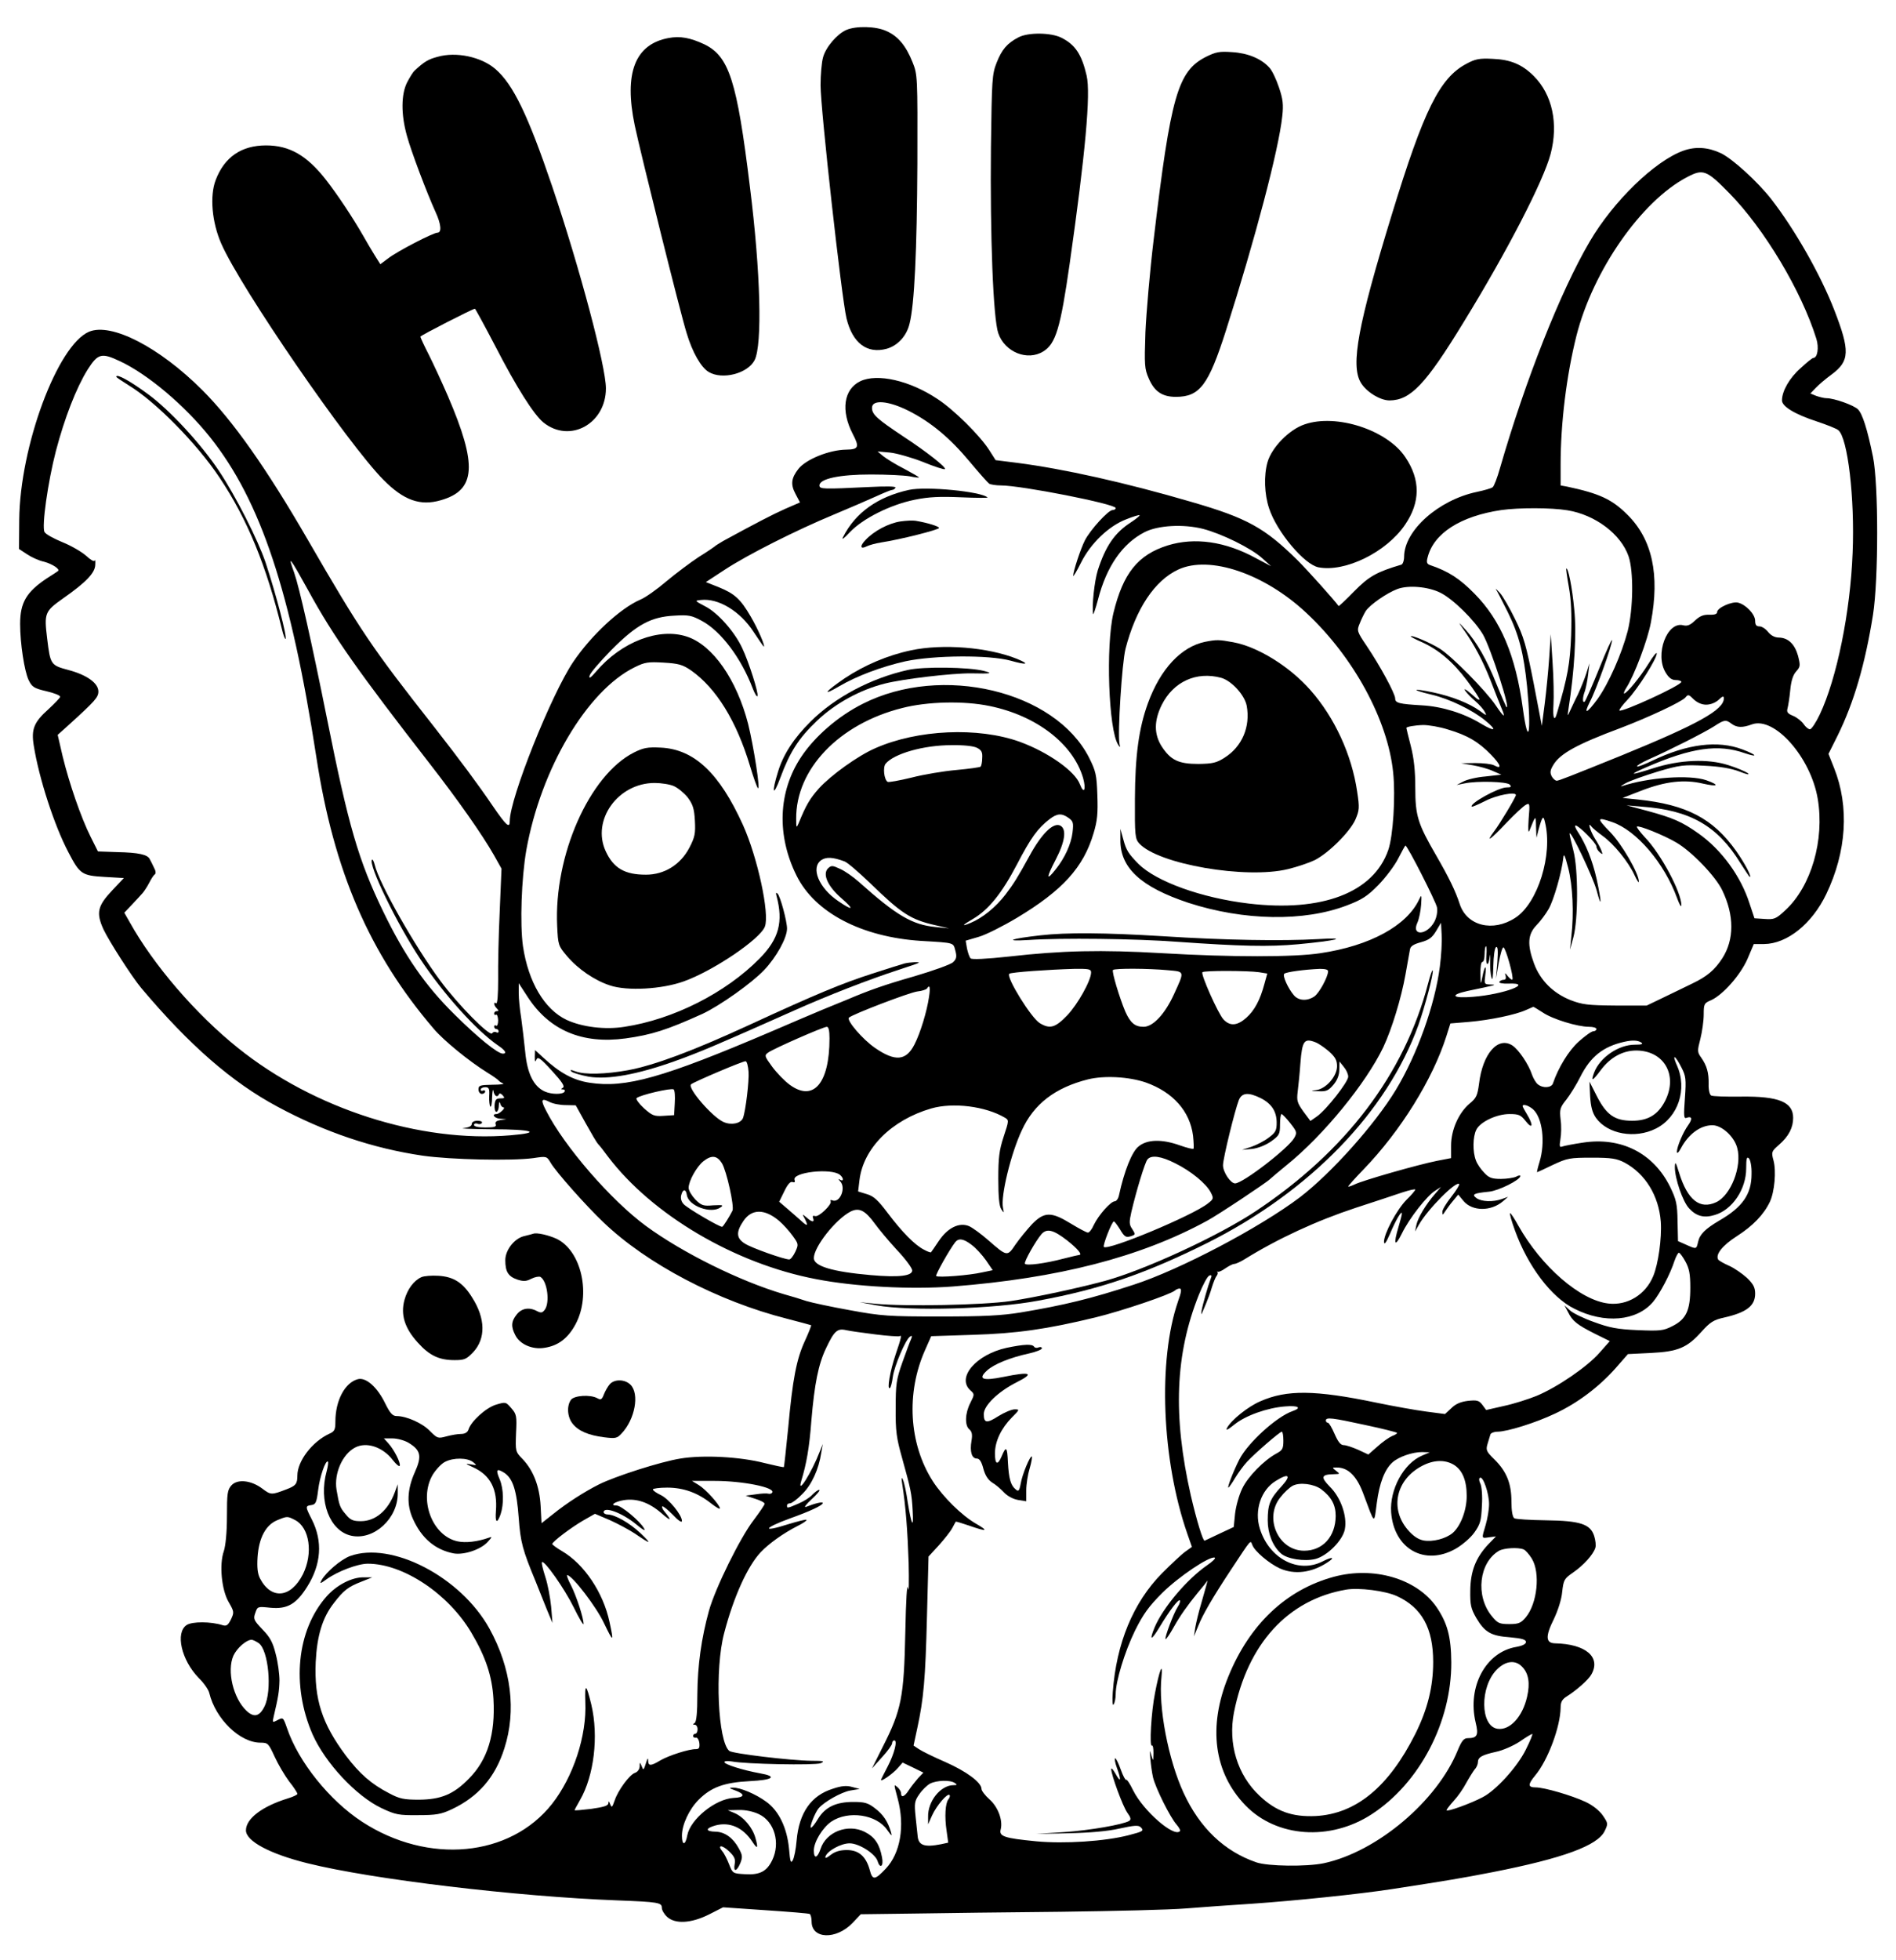
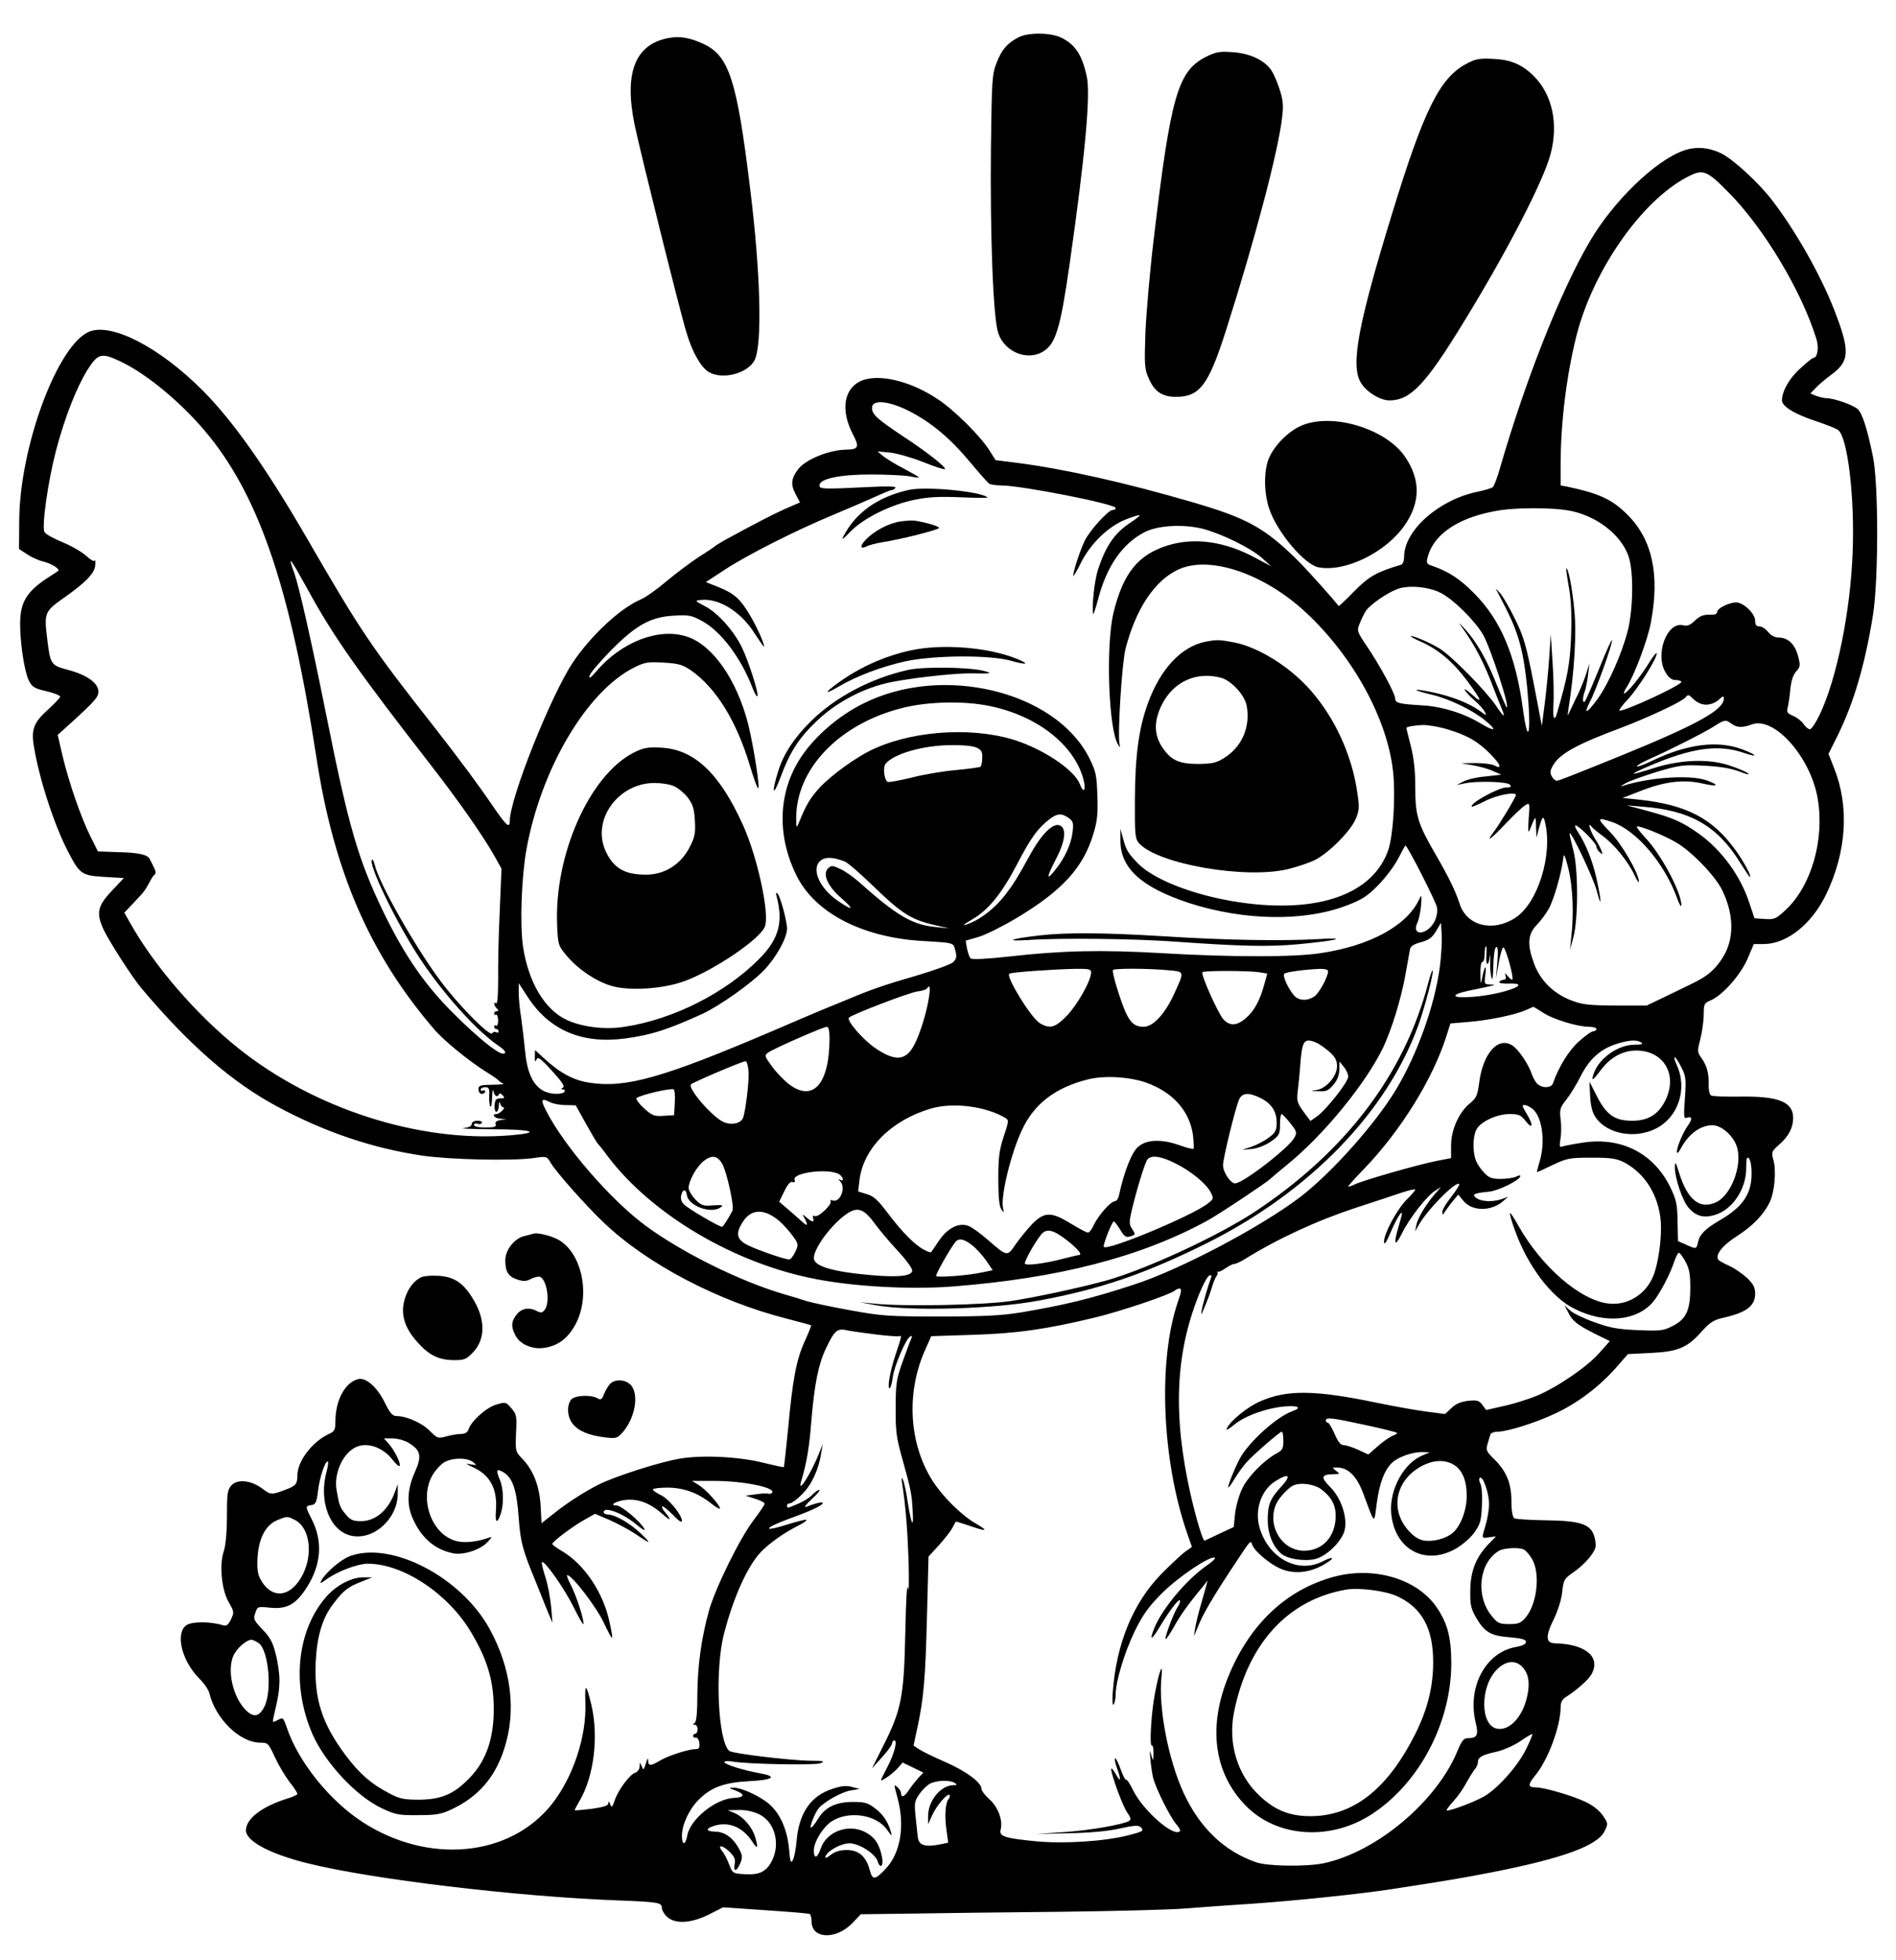
<svg xmlns="http://www.w3.org/2000/svg" version="1.0" width="848pt" height="876pt" viewBox="0 0 848 876" preserveAspectRatio="xMidYMid meet">
  <g transform="translate(0,876) scale(0.1,-0.1)" fill="#000000" stroke="none">
-     <path d="M3785 8626 c-41 -18 -92 -77 -104 -123 -6 -21 -11 -77 -11 -124 0 -107 94 -950 116 -1042 27 -111 92 -160 180 -136 49 14 89 57 102 112 22 85 33 327 35 716 1 391 1 397 -22 454 -29 72 -64 115 -116 138 -47 22 -136 24 -180 5z" />
    <path d="M4555 8593 c-50 -26 -74 -54 -97 -112 -21 -53 -22 -74 -26 -381 -4 -395 10 -765 33 -830 29 -84 130 -125 201 -81 56 34 77 105 118 391 70 491 95 761 76 842 -22 95 -51 138 -112 169 -47 24 -150 25 -193 2z" />
    <path d="M2990 8590 c-150 -28 -200 -156 -151 -391 25 -119 205 -843 232 -928 26 -87 65 -154 99 -174 61 -36 174 -7 205 53 35 69 27 393 -21 775 -58 475 -93 583 -204 637 -62 29 -108 38 -160 28z" />
    <path d="M5392 8505 c-124 -64 -156 -173 -232 -815 -17 -140 -33 -327 -37 -415 -5 -148 -4 -164 15 -207 25 -58 60 -82 121 -82 107 0 146 52 224 296 132 414 236 809 252 958 6 53 3 77 -15 130 -12 36 -31 76 -43 88 -36 40 -97 65 -167 69 -56 4 -72 1 -118 -22z" />
-     <path d="M1957 8506 c-42 -11 -60 -22 -103 -62 -6 -5 -21 -29 -33 -52 -27 -53 -28 -143 -1 -239 19 -70 89 -255 129 -343 24 -52 27 -90 8 -90 -19 0 -180 -83 -221 -115 l-35 -26 -24 38 c-13 21 -37 61 -52 88 -47 82 -116 186 -167 251 -85 109 -163 154 -268 154 -110 0 -186 -52 -225 -154 -28 -72 -17 -191 25 -286 88 -200 567 -896 725 -1055 91 -92 165 -118 257 -91 157 45 164 157 31 466 -25 58 -63 140 -84 182 -22 43 -39 80 -39 83 0 5 235 125 244 125 2 0 43 -75 91 -167 96 -186 172 -306 216 -342 118 -94 279 -5 279 153 0 98 -117 538 -240 902 -108 318 -175 458 -255 526 -63 54 -175 78 -258 54z" />
    <path d="M6559 8475 c-120 -63 -191 -207 -334 -674 -151 -492 -185 -673 -139 -751 24 -41 86 -80 129 -80 94 1 161 71 332 351 196 319 356 630 388 750 36 136 8 266 -75 349 -52 52 -104 74 -185 77 -59 3 -77 -1 -116 -22z" />
    <path d="M7528 8086 c-127 -46 -312 -225 -418 -406 -131 -223 -288 -621 -401 -1012 -12 -43 -27 -82 -33 -86 -6 -5 -38 -14 -71 -21 -171 -36 -324 -172 -325 -289 0 -18 -6 -34 -12 -36 -111 -33 -145 -52 -211 -119 -37 -38 -69 -68 -70 -66 -18 25 -136 157 -183 204 -148 146 -226 189 -474 261 -298 87 -572 148 -781 175 l-96 12 -28 44 c-41 65 -160 183 -233 230 -123 82 -268 115 -344 79 -75 -36 -88 -132 -34 -236 31 -59 26 -69 -29 -70 -76 -1 -180 -43 -214 -86 -32 -41 -36 -69 -13 -112 l20 -38 -67 -29 c-56 -25 -133 -65 -276 -143 -16 -10 -32 -19 -35 -22 -3 -3 -36 -26 -75 -50 -38 -25 -103 -74 -145 -109 -41 -35 -93 -72 -115 -81 -91 -39 -221 -160 -302 -280 -98 -146 -283 -609 -283 -710 0 -35 -15 -22 -76 67 -66 97 -144 202 -261 352 -280 356 -328 426 -568 841 -183 316 -333 529 -470 666 -192 192 -407 303 -507 261 -141 -60 -309 -512 -312 -841 l-1 -130 35 -23 c19 -13 53 -29 77 -34 37 -10 74 -34 62 -42 -2 -2 -24 -16 -49 -32 -92 -61 -120 -109 -120 -204 0 -87 19 -211 38 -251 15 -31 24 -37 80 -50 35 -8 62 -19 61 -25 -1 -5 -25 -30 -52 -55 -65 -58 -78 -89 -66 -163 23 -145 92 -358 155 -477 51 -98 60 -104 162 -110 l86 -5 -52 -55 c-66 -70 -73 -100 -39 -175 26 -54 125 -209 169 -262 214 -254 405 -421 609 -530 210 -113 425 -186 649 -219 126 -18 397 -24 495 -11 60 9 60 9 78 -21 23 -40 158 -192 236 -266 194 -186 513 -353 821 -431 58 -15 106 -28 108 -29 1 -2 -11 -33 -28 -70 -38 -82 -55 -172 -75 -391 -9 -93 -18 -171 -19 -173 -2 -2 -41 7 -87 18 -108 28 -274 37 -376 20 -88 -14 -291 -79 -365 -116 -65 -33 -142 -82 -204 -132 l-52 -41 -4 77 c-5 89 -33 160 -81 210 -32 33 -32 34 -29 116 4 76 2 85 -21 111 -24 28 -25 29 -68 16 -45 -13 -113 -75 -124 -112 -4 -12 -16 -19 -33 -19 -15 0 -44 -5 -66 -11 -37 -10 -40 -9 -73 24 -33 35 -105 67 -149 67 -18 0 -29 12 -51 56 -35 73 -86 118 -122 109 -58 -15 -101 -95 -101 -190 0 -36 -4 -44 -27 -54 -76 -35 -143 -122 -143 -187 0 -37 -7 -46 -50 -62 -65 -25 -69 -25 -106 3 -50 38 -112 45 -139 15 -18 -20 -20 -37 -20 -139 0 -70 -6 -131 -14 -155 -21 -60 -10 -174 22 -228 24 -42 25 -45 10 -77 -13 -26 -20 -31 -37 -26 -53 17 -136 17 -161 1 -52 -34 -24 -157 54 -237 23 -22 44 -53 47 -67 28 -116 137 -222 229 -222 33 0 36 -3 63 -62 16 -35 45 -84 65 -111 21 -26 37 -51 37 -56 0 -4 -19 -13 -42 -20 -114 -35 -188 -90 -188 -143 0 -48 106 -105 275 -147 289 -72 936 -149 1385 -166 185 -7 200 -10 200 -33 0 -10 10 -28 23 -40 36 -34 108 -30 188 10 l63 32 190 -13 c104 -7 193 -14 198 -17 4 -3 8 -18 8 -34 0 -78 109 -82 182 -7 l38 40 233 3 c127 2 426 6 662 8 237 3 489 9 560 15 72 6 204 15 295 21 189 13 480 43 623 65 260 40 313 49 452 76 316 62 471 119 502 184 16 33 15 35 -8 69 -15 22 -45 46 -77 61 -62 29 -185 65 -224 65 -35 0 -35 13 -2 53 57 68 113 218 114 304 0 25 7 37 28 50 43 27 96 74 109 97 45 78 -24 137 -162 140 -42 1 -44 31 -5 109 18 38 34 87 37 121 6 53 9 59 48 86 48 33 90 80 100 110 4 11 1 35 -5 54 -17 53 -62 68 -216 70 -71 1 -135 5 -141 9 -8 5 -13 33 -13 75 0 81 -22 135 -77 189 -35 34 -38 41 -30 68 5 17 11 36 13 43 2 6 16 12 31 12 44 0 172 40 258 81 101 47 196 119 270 202 l56 64 102 5 c122 6 163 23 228 96 37 41 53 52 99 62 102 23 140 53 140 107 0 28 -8 43 -37 71 -21 19 -57 44 -80 54 -23 10 -45 23 -48 27 -14 23 19 64 83 105 72 46 121 97 148 154 21 45 29 137 16 185 -10 37 -9 40 24 69 44 38 64 77 64 121 0 71 -65 97 -232 95 -68 -1 -129 1 -135 5 -7 4 -12 27 -11 51 1 51 -8 82 -33 118 -18 25 -18 30 -4 84 8 32 15 81 15 109 0 47 2 51 33 64 53 24 131 112 163 185 l28 66 46 0 c103 1 214 90 278 223 91 190 104 391 35 564 l-25 63 41 82 c73 148 123 320 158 539 25 158 25 585 0 707 -25 123 -47 192 -67 212 -19 19 -107 50 -141 50 -10 0 -30 5 -45 10 l-27 11 24 25 c13 14 45 41 71 60 81 60 83 105 12 288 -61 157 -175 358 -282 496 -62 79 -175 182 -227 206 -56 26 -112 30 -167 10z m206 -189 c157 -160 323 -437 390 -652 12 -39 5 -85 -14 -85 -4 0 -29 -20 -57 -46 -49 -43 -83 -102 -83 -144 0 -27 58 -62 156 -94 45 -15 88 -32 96 -39 42 -34 74 -303 64 -547 -10 -266 -71 -564 -147 -724 -17 -36 -37 -66 -44 -66 -7 0 -20 11 -28 23 -9 13 -30 30 -47 37 -25 10 -30 17 -25 34 3 12 9 48 12 81 4 41 12 67 26 83 19 21 20 26 9 70 -15 53 -44 81 -86 82 -18 0 -35 9 -48 25 -11 14 -28 25 -39 25 -14 0 -19 7 -19 25 0 29 -41 72 -76 81 -27 7 -94 -23 -94 -42 0 -9 -12 -13 -35 -12 -26 1 -43 -6 -64 -26 -21 -20 -34 -26 -53 -21 -72 18 -128 -131 -78 -212 14 -23 27 -33 45 -33 14 0 25 -4 25 -8 0 -16 -267 -138 -277 -128 -3 2 14 25 37 49 46 49 130 182 130 206 0 8 -17 -13 -37 -46 -38 -61 -97 -133 -109 -133 -3 0 1 11 9 24 35 53 97 216 111 295 40 212 6 370 -105 480 -69 69 -125 95 -271 126 l-28 5 0 93 c0 184 26 398 71 577 74 291 290 601 494 708 72 38 87 33 189 -71z m-7199 -751 c125 -58 291 -198 405 -341 226 -284 361 -690 475 -1430 78 -510 238 -879 525 -1214 45 -53 158 -145 240 -196 25 -15 47 -31 50 -35 3 -4 12 -10 20 -13 8 -3 -13 -6 -47 -6 -56 -1 -63 -3 -63 -21 0 -11 7 -20 15 -20 8 0 15 5 15 11 0 5 -4 7 -10 4 -5 -3 -10 -1 -10 4 0 6 9 11 20 11 17 0 20 -6 18 -40 -1 -22 2 -43 5 -47 4 -3 8 16 8 43 1 27 4 39 6 27 4 -23 18 -31 25 -14 2 5 9 3 16 -5 11 -12 9 -14 -10 -14 -19 0 -24 -6 -26 -30 -1 -16 2 -30 8 -30 5 0 11 12 11 28 1 16 3 20 6 10 2 -10 9 -18 14 -18 6 0 4 -7 -5 -15 -8 -8 -19 -15 -25 -15 -25 0 -9 -20 17 -21 l27 -2 -27 -4 c-18 -3 -25 -9 -21 -19 4 -11 -6 -14 -46 -14 -31 0 -51 4 -51 11 0 6 7 9 15 6 8 -4 17 -2 20 3 4 6 -5 10 -19 10 -16 0 -26 -6 -26 -14 0 -10 -13 -16 -37 -19 -21 -2 36 -4 127 -5 182 0 228 -15 83 -27 -404 -34 -879 118 -1218 390 -189 151 -379 372 -485 563 l-24 42 35 37 c19 20 40 43 47 51 7 8 20 28 29 45 9 18 20 35 25 38 6 4 5 16 -3 30 -6 13 -15 31 -19 38 -9 21 -50 30 -147 32 l-85 3 -33 66 c-43 86 -96 240 -125 360 l-22 95 49 44 c119 108 133 124 133 150 0 37 -51 74 -134 96 -79 21 -81 24 -95 140 -14 114 -11 122 71 180 103 72 143 114 144 150 1 17 0 25 -3 19 -2 -6 -19 4 -37 21 -19 17 -66 45 -106 61 -39 16 -76 36 -81 46 -13 24 15 223 51 362 39 148 91 282 142 364 46 72 62 76 143 38z m3528 -222 c101 -51 187 -123 275 -229 41 -49 80 -93 86 -97 6 -4 30 -8 53 -8 91 0 513 -83 513 -101 0 -5 -6 -9 -14 -9 -19 0 -100 -89 -124 -136 -19 -38 -52 -137 -52 -158 0 -6 16 21 35 59 43 86 124 164 203 194 30 12 57 20 59 18 2 -2 -16 -17 -39 -32 -73 -47 -113 -106 -148 -214 -15 -48 -27 -159 -21 -196 1 -5 11 24 22 65 38 148 109 250 208 301 60 31 174 37 261 15 85 -22 215 -86 265 -131 l40 -36 -68 36 c-137 75 -274 94 -394 57 -134 -42 -200 -125 -243 -302 -35 -147 -22 -523 21 -589 9 -14 10 -13 6 4 -9 45 11 362 27 425 46 178 130 305 236 354 140 65 385 -18 573 -194 211 -197 364 -478 388 -713 11 -107 0 -284 -22 -347 -66 -190 -295 -278 -624 -239 -211 25 -413 98 -493 177 -45 46 -55 61 -68 110 l-13 47 0 -48 c-2 -126 91 -212 305 -283 247 -80 517 -85 709 -11 66 25 91 41 140 91 33 34 73 87 89 119 16 31 30 57 32 57 9 0 136 -250 141 -276 3 -19 -1 -43 -11 -63 -33 -63 -106 -67 -76 -4 7 16 14 51 16 78 3 45 2 48 -9 24 -55 -117 -219 -207 -442 -240 -117 -18 -398 -18 -705 0 -275 16 -450 12 -688 -15 -101 -11 -166 -14 -171 -8 -5 5 -12 25 -16 44 l-6 35 58 17 c32 9 109 48 171 85 205 123 298 226 343 378 17 56 20 89 17 171 -3 91 -7 107 -37 167 -152 299 -659 420 -1012 241 -110 -55 -215 -146 -276 -238 -103 -155 -110 -351 -20 -531 82 -165 291 -274 557 -291 152 -9 143 -7 153 -44 7 -26 5 -37 -10 -51 -10 -10 -88 -38 -173 -63 -136 -39 -201 -62 -300 -104 -14 -6 -63 -26 -110 -45 -47 -20 -150 -63 -230 -98 -485 -207 -652 -254 -813 -229 -73 11 -134 44 -208 113 l-36 33 -1 -30 c0 -22 2 -26 7 -13 6 15 17 8 69 -49 45 -49 59 -70 50 -76 -10 -6 -10 -8 0 -8 7 0 10 -4 7 -10 -8 -13 -58 -13 -89 1 -50 23 -78 81 -87 177 -5 48 -13 116 -18 152 -6 36 -11 85 -11 110 l0 45 41 -63 c97 -148 243 -210 436 -184 117 16 186 38 345 110 77 36 220 137 276 196 54 57 102 143 102 185 0 33 -30 144 -42 156 -7 7 -9 4 -5 -10 31 -116 11 -192 -76 -280 -152 -154 -386 -272 -604 -305 -87 -14 -190 -1 -259 31 -99 47 -171 169 -195 329 -14 99 -7 304 15 430 65 363 271 712 484 817 46 23 61 25 130 21 67 -4 85 -9 123 -35 112 -79 203 -225 264 -429 15 -49 30 -93 35 -97 12 -13 -19 186 -44 287 -51 198 -158 352 -273 390 -125 42 -294 -23 -407 -156 -25 -29 -33 -34 -29 -18 3 12 47 63 97 114 113 114 178 149 283 154 63 4 77 1 123 -24 85 -46 175 -166 226 -300 10 -26 20 -42 22 -35 5 14 -39 152 -68 213 -34 74 -110 159 -165 187 -49 26 -49 26 -20 29 78 9 175 -50 235 -142 24 -36 44 -66 46 -66 8 0 -27 81 -59 135 -45 77 -71 101 -142 130 l-58 23 84 55 c102 67 320 177 489 247 69 29 153 65 188 81 35 16 67 29 72 29 5 0 12 4 15 10 4 6 -39 7 -117 3 -206 -10 -223 -10 -223 7 0 30 90 49 230 49 72 0 149 -4 173 -8 23 -5 42 -7 42 -5 0 2 -30 19 -67 39 -38 19 -79 45 -93 56 l-25 21 55 -5 c30 -3 97 -22 148 -42 51 -21 95 -35 98 -32 8 7 -82 78 -186 146 -117 78 -140 98 -140 128 0 38 73 32 163 -13z m2947 -445 c125 -20 240 -107 274 -206 23 -68 21 -234 -4 -334 -27 -103 -85 -234 -135 -304 -48 -65 -64 -72 -34 -12 28 53 99 252 99 275 0 9 -25 -46 -56 -123 -31 -77 -61 -144 -65 -150 -12 -12 -12 17 0 47 4 13 11 46 14 73 l6 50 -14 -45 c-8 -25 -25 -67 -38 -95 -14 -27 -29 -61 -36 -75 -10 -23 -11 -23 -6 10 27 171 37 342 26 445 -9 99 -28 192 -36 183 -1 -1 4 -39 12 -83 10 -56 13 -121 10 -215 -5 -127 -15 -183 -63 -347 -12 -43 -20 -23 -16 37 2 33 1 117 -4 188 l-8 127 -7 -105 c-4 -58 -13 -150 -20 -205 l-13 -100 -37 193 c-33 168 -44 206 -83 285 -25 51 -55 103 -68 117 -13 14 -20 21 -17 15 4 -5 27 -50 52 -100 51 -103 72 -186 87 -334 20 -207 6 -281 -19 -98 -32 236 -98 394 -217 514 -65 66 -115 99 -198 127 -14 5 -17 12 -11 34 27 108 147 185 330 212 77 11 223 11 295 -1z m-5631 -359 c112 -205 226 -366 544 -775 125 -161 233 -314 287 -409 l33 -59 -8 -191 c-5 -105 -8 -242 -7 -304 0 -68 -3 -110 -9 -107 -13 9 -11 -9 3 -23 9 -9 9 -12 0 -12 -7 0 -12 -5 -12 -11 0 -5 4 -8 8 -5 5 3 9 -8 10 -25 0 -16 -4 -27 -9 -24 -5 4 -9 1 -9 -4 0 -6 5 -11 10 -11 6 0 10 -5 10 -11 0 -5 -5 -7 -11 -3 -6 3 -14 1 -18 -5 -10 -16 -152 127 -231 234 -114 153 -275 437 -294 519 -4 15 -9 26 -12 23 -19 -19 111 -287 217 -446 103 -155 250 -318 346 -384 33 -22 42 -37 22 -37 -23 0 -110 70 -216 175 -131 129 -223 262 -319 460 -111 230 -155 380 -253 870 -67 334 -122 578 -145 644 -31 85 -21 73 63 -79z m5062 -9 c56 -27 154 -123 192 -188 35 -61 127 -346 104 -323 -2 3 -22 48 -43 100 -44 111 -89 189 -139 245 -34 37 -35 38 -12 5 49 -68 90 -146 123 -230 18 -47 40 -102 48 -122 22 -51 14 -48 -25 10 -45 66 -194 217 -249 252 -43 27 -130 64 -130 55 0 -2 21 -13 46 -24 77 -34 142 -89 205 -173 33 -44 58 -82 56 -85 -3 -2 -11 2 -18 9 -8 7 -23 20 -33 28 -33 25 -8 -9 31 -43 19 -16 39 -39 44 -50 10 -17 7 -17 -22 5 -47 34 -125 65 -210 83 -95 20 -100 12 -7 -10 81 -19 184 -69 241 -116 55 -45 45 -52 -19 -14 -77 47 -175 77 -264 82 -102 6 -120 10 -120 31 0 21 -67 145 -127 234 -44 65 -45 69 -32 100 7 18 19 43 27 56 18 28 94 81 142 99 48 18 136 11 191 -16z m1190 -501 c20 0 42 9 56 22 18 17 23 18 23 6 0 -51 -115 -115 -455 -254 -237 -96 -281 -113 -292 -114 -7 0 -17 9 -23 20 -8 16 -7 27 7 50 30 51 106 93 302 166 126 48 273 117 289 136 12 15 15 14 37 -8 16 -15 36 -24 56 -24z m-3205 -6 c210 -43 373 -169 418 -321 15 -53 4 -76 -14 -29 -22 59 -143 144 -269 190 -186 67 -458 55 -647 -29 -78 -34 -197 -120 -251 -179 -41 -46 -58 -75 -91 -156 -10 -23 -11 -21 -11 20 -2 221 191 424 474 495 112 29 276 33 391 9z m3318 -79 c24 -18 49 -19 92 -3 101 36 263 -148 294 -333 31 -184 -29 -391 -145 -498 -42 -39 -50 -42 -92 -39 l-46 3 -22 66 c-39 122 -125 240 -228 313 -75 53 -114 70 -232 102 l-90 24 70 -6 c215 -16 337 -86 439 -252 22 -34 40 -62 42 -62 10 0 -23 62 -61 116 -104 146 -222 207 -439 230 l-69 7 85 33 c106 41 191 51 275 31 67 -15 76 -7 15 15 -75 26 -259 13 -377 -26 -11 -4 -4 2 16 13 20 11 85 34 144 52 98 29 115 31 209 26 68 -3 119 -12 156 -26 32 -13 48 -16 37 -7 -10 7 -49 24 -88 36 -91 29 -215 24 -334 -14 -106 -34 -116 -32 -30 5 201 87 320 104 439 62 63 -21 53 -7 -11 17 -110 42 -248 24 -402 -50 -35 -17 -66 -29 -69 -26 -3 3 20 17 51 31 93 41 251 121 293 148 46 30 53 31 78 12z m-1268 -26 c88 -26 138 -56 193 -113 45 -46 50 -67 13 -47 -12 6 -49 10 -84 10 l-63 -1 53 -9 c29 -5 69 -16 90 -26 l37 -16 -71 -8 c-39 -3 -84 -14 -100 -23 l-29 -15 35 7 c58 12 188 8 202 -5 9 -10 7 -13 -14 -13 -36 0 -168 -73 -155 -86 1 -2 29 10 61 26 50 26 136 42 136 26 0 -9 -73 -131 -98 -163 -40 -54 -16 -37 55 38 37 39 76 75 87 81 18 10 19 7 13 -63 -3 -49 -2 -66 4 -51 28 70 28 69 29 17 l2 -50 9 35 c17 62 22 67 29 35 36 -145 -32 -363 -133 -428 -100 -65 -216 -36 -248 61 -19 59 -49 120 -105 217 -83 143 -94 178 -94 304 0 75 -6 131 -20 186 -11 43 -20 79 -20 81 0 5 37 12 76 13 23 0 73 -8 110 -20z m-2106 -82 c20 -10 25 -20 23 -46 0 -18 -4 -35 -7 -38 -3 -3 -52 -10 -108 -15 -57 -5 -147 -20 -201 -34 -54 -13 -102 -22 -107 -19 -16 10 -22 65 -9 81 37 45 170 83 294 83 55 1 100 -4 115 -12z m409 -313 c21 -15 23 -22 18 -65 -6 -52 -35 -115 -76 -166 -42 -53 -42 -38 0 43 43 82 50 137 22 153 -31 17 -84 -35 -138 -134 -52 -95 -72 -127 -108 -174 -43 -56 -103 -105 -157 -127 -43 -18 -37 -10 13 19 69 41 128 114 195 242 63 121 93 162 146 203 34 26 54 28 85 6z m2432 -19 c108 -37 233 -183 290 -340 10 -27 18 -42 19 -32 1 57 -92 231 -163 304 -22 24 -38 45 -36 48 8 7 122 -39 176 -71 69 -40 176 -151 206 -214 54 -112 54 -220 0 -304 -34 -52 -68 -81 -133 -112 -30 -15 -89 -43 -130 -63 l-75 -36 -140 0 c-123 1 -147 4 -200 24 -78 31 -136 88 -164 164 -31 84 -28 130 10 170 17 17 42 50 55 73 23 39 59 165 66 229 2 23 7 13 22 -45 20 -78 26 -203 14 -305 l-6 -60 15 55 c22 80 22 306 0 388 -9 35 -17 69 -17 75 1 25 104 -192 121 -253 23 -87 23 -56 0 51 -19 83 -47 154 -85 212 -10 15 -14 27 -9 27 14 0 93 -79 93 -94 0 -8 7 -19 15 -26 13 -11 14 -10 8 6 -3 10 -17 36 -30 56 -21 34 -34 79 -15 53 4 -6 26 -24 49 -41 52 -37 116 -117 143 -175 11 -24 20 -38 20 -30 0 36 -76 168 -129 222 -61 63 -60 68 10 44z m-3433 -176 c13 -5 64 -49 115 -98 139 -135 180 -162 291 -187 l61 -14 -60 6 c-105 10 -175 51 -345 203 -25 22 -62 48 -83 57 -34 16 -39 16 -54 2 -25 -26 -1 -80 60 -133 60 -52 53 -59 -14 -13 -87 59 -124 149 -76 183 22 15 52 14 105 -6z m2662 -469 c-22 -172 -102 -395 -197 -552 -94 -155 -288 -372 -429 -480 -180 -136 -537 -324 -744 -391 -189 -62 -313 -92 -505 -124 -86 -14 -165 -18 -360 -18 -230 0 -262 2 -403 28 -84 15 -172 34 -195 41 -23 8 -69 22 -102 31 -196 58 -451 184 -615 304 -157 115 -367 357 -448 517 -25 48 -21 57 16 38 15 -8 47 -14 72 -14 l45 -1 45 -81 c25 -45 49 -86 55 -92 6 -6 26 -31 44 -56 198 -261 568 -479 931 -548 174 -34 424 -47 610 -33 473 37 840 131 1139 294 50 27 268 172 281 186 3 3 37 32 75 63 164 132 355 366 432 527 38 81 80 218 99 324 9 51 18 101 20 112 2 15 16 24 49 33 36 10 50 20 68 50 l22 37 3 -55 c2 -30 -2 -93 -8 -140z m208 50 c-4 -48 9 -54 15 -7 3 17 3 10 2 -18 -1 -27 1 -61 6 -75 4 -17 7 1 8 52 1 45 6 80 12 84 8 5 10 -14 6 -67 l-6 -74 12 70 c7 39 16 70 21 70 10 0 48 -136 40 -144 -2 -2 -11 4 -20 15 -13 16 -15 17 -10 2 3 -11 0 -18 -9 -18 -7 0 -16 -4 -19 -9 -4 -5 14 -9 39 -8 120 5 -17 -48 -157 -59 -92 -8 -107 8 -25 26 134 28 134 28 103 29 -28 1 -28 2 -23 42 7 50 -3 44 -13 -8 -7 -37 -8 -36 -9 15 0 29 3 52 9 52 6 0 10 16 10 35 0 19 3 35 6 35 3 0 4 -18 2 -40z m-1768 -77 c0 -36 -60 -143 -107 -192 -53 -55 -77 -62 -122 -35 -38 22 -152 206 -137 221 6 7 181 19 289 22 67 1 77 -1 77 -16z m343 10 c77 -7 76 -2 27 -109 -40 -87 -93 -144 -135 -144 -39 0 -59 17 -82 68 -25 59 -62 180 -55 186 7 8 161 7 245 -1z m717 -5 c-1 -26 -39 -96 -61 -112 -32 -22 -71 -20 -92 5 -26 30 -52 88 -43 96 8 8 89 19 159 22 24 0 37 -3 37 -11z m-309 -4 l37 -6 -13 -47 c-19 -71 -44 -118 -81 -151 -41 -36 -73 -38 -102 -7 -24 26 -103 203 -94 211 7 8 207 7 253 0z m-1476 -111 c-9 -63 -39 -162 -65 -212 -37 -73 -86 -78 -177 -15 -55 38 -128 123 -116 135 16 15 269 112 306 117 21 2 40 9 43 13 12 20 16 6 9 -38z m2745 -69 c44 -30 156 -64 207 -64 18 0 33 -4 33 -10 0 -5 -6 -10 -14 -10 -8 0 -37 -21 -65 -46 -45 -40 -92 -118 -115 -186 -6 -21 -45 -24 -68 -5 -8 6 -20 26 -26 43 -15 46 -59 111 -87 130 -65 43 -134 -36 -150 -171 -7 -52 -12 -64 -43 -89 -48 -41 -82 -117 -82 -187 l0 -56 -62 -12 c-82 -16 -335 -88 -370 -106 -15 -7 -28 -11 -28 -9 0 3 31 38 69 77 166 172 309 403 370 595 l18 57 84 7 c93 8 208 32 254 53 17 7 31 14 33 14 1 1 20 -11 42 -25z m-3190 -116 c0 -201 -72 -285 -178 -207 -22 16 -58 53 -78 80 -35 48 -36 51 -18 64 23 17 244 114 262 115 8 0 12 -17 12 -52z m2173 -17 c14 -5 41 -24 61 -41 28 -25 36 -40 36 -66 0 -45 -49 -101 -93 -107 -28 -3 -26 -4 10 -5 35 -2 45 3 67 29 17 20 26 43 26 67 l1 37 19 -24 c11 -13 20 -32 20 -44 0 -23 -96 -146 -139 -177 l-30 -21 -32 43 c-27 38 -30 48 -25 88 3 25 9 81 12 125 8 103 17 115 67 96z m1457 -1 c11 -7 3 -10 -28 -10 -73 0 -156 -57 -182 -124 -16 -43 -8 -40 30 11 43 57 98 87 159 87 124 -1 186 -110 129 -224 -32 -63 -77 -90 -148 -90 -78 0 -115 26 -158 110 l-33 65 3 -65 c3 -48 10 -74 26 -97 52 -73 175 -95 268 -48 100 50 142 177 94 283 -24 54 -7 45 21 -11 19 -37 21 -51 15 -135 -6 -81 -5 -94 7 -89 24 9 28 -4 8 -32 -24 -33 -51 -98 -51 -120 1 -9 7 -4 17 14 34 65 88 105 142 105 42 0 98 -51 111 -102 22 -81 -28 -211 -94 -242 -73 -34 -128 9 -166 131 -15 49 -18 53 -19 27 -1 -49 35 -156 64 -186 32 -35 67 -44 115 -29 78 23 140 115 140 208 0 45 3 54 12 45 7 -7 13 -37 12 -70 0 -90 -40 -148 -144 -208 -63 -37 -88 -62 -95 -95 -8 -34 -7 -34 -54 -13 l-36 16 -2 89 c-1 77 -6 97 -33 153 -75 152 -220 225 -392 198 -41 -6 -81 -14 -90 -17 -13 -5 -14 0 -9 32 4 21 5 61 1 88 -5 46 -3 54 26 90 17 22 45 67 62 101 45 90 102 136 197 157 35 8 60 7 75 -3z m-3992 -131 c3 -41 -13 -175 -25 -207 -10 -24 -51 -33 -86 -18 -50 21 -165 154 -146 169 15 12 236 106 244 103 6 -1 11 -22 13 -47z m1777 -48 c121 -43 197 -128 211 -238 3 -29 4 -56 2 -58 -2 -3 -30 4 -61 15 -81 29 -148 27 -186 -6 -29 -24 -63 -110 -86 -216 -3 -16 -12 -28 -19 -28 -18 0 -73 -62 -94 -106 -8 -19 -20 -34 -26 -34 -6 0 -40 18 -76 40 -88 54 -119 54 -174 -2 -22 -24 -56 -65 -74 -91 -37 -55 -37 -55 -123 20 -31 27 -69 55 -85 62 -44 18 -95 -7 -135 -66 -18 -27 -33 -49 -35 -51 -1 -2 -16 3 -32 12 -41 21 -97 78 -162 164 -43 57 -62 75 -93 84 l-39 12 6 50 c17 143 143 269 321 321 98 28 242 10 329 -41 19 -11 19 -13 -5 -85 -20 -61 -24 -94 -24 -189 0 -78 4 -121 13 -135 13 -19 13 -19 8 6 -11 51 35 242 84 346 54 118 149 191 296 228 73 18 183 12 259 -14z m-2107 -92 l-3 -54 -47 -3 c-42 -3 -51 1 -88 34 -22 20 -37 41 -33 45 14 14 157 47 166 39 5 -4 7 -31 5 -61z m2621 22 c49 -25 71 -60 71 -110 0 -34 -5 -44 -35 -66 -19 -15 -54 -33 -77 -41 l-43 -14 44 4 c27 3 60 16 85 33 38 27 41 33 41 76 0 26 3 47 7 47 3 0 21 -18 39 -41 29 -37 31 -42 18 -65 -24 -45 -230 -204 -265 -204 -20 0 -54 50 -54 81 0 31 53 246 71 292 14 33 43 35 98 8z m1219 -51 c41 -39 54 -146 28 -233 -8 -26 -13 -47 -11 -47 1 0 34 15 71 33 64 30 76 32 174 32 88 0 111 -4 146 -22 93 -50 153 -148 162 -264 5 -74 -11 -189 -34 -244 -34 -82 -115 -132 -200 -122 -126 14 -300 165 -403 348 -18 33 -35 58 -37 56 -3 -2 7 -37 22 -78 57 -158 162 -298 265 -349 135 -69 280 -56 353 31 30 36 77 125 95 182 7 20 16 37 20 37 4 0 17 -17 29 -39 17 -31 22 -55 22 -117 0 -101 -18 -141 -80 -172 -41 -21 -55 -22 -156 -18 -91 4 -126 11 -194 36 -46 16 -95 40 -108 52 l-25 23 16 -30 c20 -41 41 -57 120 -97 l67 -33 -46 -52 c-54 -62 -188 -154 -282 -193 -37 -15 -103 -36 -146 -45 l-79 -18 -17 23 c-15 20 -24 22 -64 18 -33 -4 -56 -14 -75 -33 l-28 -26 -84 11 c-46 6 -147 24 -224 40 -274 57 -400 58 -518 6 -56 -24 -130 -84 -149 -119 -7 -14 3 -9 33 15 49 40 147 75 227 81 59 5 76 -6 33 -21 -72 -25 -200 -142 -238 -216 -26 -51 -55 -126 -49 -126 2 0 16 19 30 43 14 23 38 56 53 72 35 38 147 135 156 135 4 0 7 -18 7 -40 0 -36 -4 -43 -32 -58 -55 -30 -127 -103 -152 -156 -14 -28 -28 -78 -32 -112 l-6 -60 -62 -29 c-33 -16 -64 -30 -68 -32 -7 -5 -36 90 -62 202 -81 357 -70 632 36 897 18 45 39 84 47 86 10 4 12 0 6 -14 -11 -28 -36 -115 -41 -144 -2 -14 -1 -18 2 -10 4 8 12 29 19 45 7 17 19 48 25 70 7 22 16 45 21 51 5 6 7 14 4 17 -3 4 -2 5 1 2 4 -2 19 4 34 15 16 11 34 20 40 20 7 0 27 9 45 20 150 93 323 173 499 231 83 27 177 58 209 69 31 10 57 16 57 12 -1 -4 -18 -25 -40 -46 -43 -44 -100 -150 -100 -187 1 -16 9 -5 27 36 26 62 53 107 53 90 0 -6 -7 -32 -15 -59 -24 -80 -17 -94 15 -30 33 68 113 170 150 192 l25 16 -26 -30 c-42 -48 -77 -107 -84 -139 l-6 -30 17 30 c39 69 166 197 180 182 3 -3 -13 -29 -35 -57 -23 -29 -41 -59 -40 -68 0 -15 2 -14 12 2 7 10 22 32 35 47 l24 29 24 -29 c39 -46 122 -47 176 -1 l23 20 -28 -10 c-40 -14 -90 -12 -113 4 -23 17 -14 22 56 29 42 4 139 52 140 70 0 4 -9 3 -19 -3 -11 -5 -42 -10 -68 -10 -41 0 -54 5 -75 28 -15 15 -32 40 -37 55 -15 38 -14 106 2 137 17 35 91 70 148 70 42 0 51 -4 73 -32 31 -39 35 -18 6 30 -11 18 -20 35 -20 37 0 12 28 3 48 -15z m-3629 -240 c21 -35 56 -193 47 -212 -13 -26 -41 -71 -46 -72 -11 -2 -156 83 -172 101 -11 11 -15 27 -11 41 7 28 21 28 25 0 7 -49 109 -86 151 -55 15 10 9 11 -33 9 -44 -4 -53 -1 -80 26 -16 17 -30 40 -30 52 0 31 36 95 66 119 37 29 61 26 83 -9z m2027 0 c71 -35 139 -91 159 -130 14 -27 13 -30 -13 -50 -68 -54 -447 -212 -465 -194 -6 6 36 114 45 114 3 0 15 -16 27 -35 21 -36 28 -39 55 -29 14 5 14 8 0 30 -14 20 -14 31 -4 76 23 98 61 222 72 235 17 21 61 15 124 -17z m-1499 -52 c17 -14 17 -31 1 -22 -10 6 -10 4 0 -7 27 -29 -1 -98 -35 -85 -8 3 -11 2 -8 -4 8 -13 -54 -73 -70 -66 -9 3 -12 0 -8 -10 7 -19 -6 -18 -30 4 -19 16 -20 16 -8 -5 17 -34 13 -37 -16 -10 -16 14 -44 39 -63 55 l-35 30 23 47 c15 31 27 45 37 41 9 -3 12 0 9 9 -14 35 165 55 203 23z m155 -217 c18 -25 63 -79 100 -119 38 -40 68 -81 68 -91 0 -25 -60 -32 -185 -21 -172 15 -255 40 -255 76 0 50 97 173 164 208 38 19 65 6 108 -53z m-428 12 c18 -15 45 -45 61 -67 27 -37 27 -39 12 -72 -9 -19 -21 -34 -27 -34 -23 0 -167 51 -197 70 -40 24 -42 52 -8 102 37 55 95 55 159 1z m1289 -88 c48 -38 70 -65 53 -65 -2 0 -33 -7 -68 -16 -83 -22 -168 -33 -174 -23 -5 8 48 102 74 132 24 27 53 20 115 -28z m-427 -20 c19 -14 47 -45 64 -69 l30 -44 -48 -10 c-57 -13 -197 -24 -205 -16 -4 5 60 119 86 152 15 18 37 15 73 -13z m923 -252 c-91 -263 -73 -710 41 -1038 l21 -60 -28 -20 c-15 -10 -63 -55 -106 -98 -129 -131 -204 -313 -220 -531 -3 -42 -1 -63 4 -55 5 8 9 28 9 45 0 59 40 189 86 284 38 76 62 109 123 170 73 72 211 165 234 157 6 -2 -9 -17 -34 -34 -91 -63 -198 -190 -235 -278 -25 -61 -15 -60 22 1 45 75 85 127 91 120 3 -3 -1 -16 -9 -28 -19 -29 -60 -139 -55 -145 3 -2 19 22 37 54 28 50 59 94 107 153 7 8 20 24 29 35 l15 20 -5 -20 c-3 -11 -14 -49 -24 -85 -11 -36 -22 -83 -26 -105 l-6 -40 19 46 c20 51 66 130 148 254 92 139 85 131 94 109 10 -28 75 -83 123 -105 65 -29 142 -20 212 26 38 24 24 28 -21 5 -108 -55 -238 12 -280 146 -26 82 5 174 71 214 59 37 71 25 25 -25 -51 -55 -61 -81 -61 -151 0 -59 22 -115 59 -148 27 -25 105 -37 154 -25 54 14 123 84 132 133 11 58 -18 142 -67 190 -42 43 -39 55 17 56 29 1 29 1 11 15 -19 15 -19 15 3 15 50 0 88 -37 117 -113 55 -147 49 -143 62 -45 12 90 35 149 70 181 28 25 89 46 132 46 l35 -1 -35 -15 c-82 -35 -145 -151 -138 -253 12 -164 150 -242 289 -163 28 16 66 48 83 72 27 38 31 53 34 121 3 44 -1 86 -7 98 -6 12 -7 23 -2 26 14 9 41 -69 41 -118 0 -23 -7 -65 -15 -92 -19 -64 -20 -61 15 -56 l31 4 -35 -36 c-56 -60 -79 -120 -80 -206 -1 -65 3 -81 27 -123 38 -64 66 -80 151 -86 53 -5 71 -10 71 -21 0 -9 -15 -17 -43 -22 -137 -23 -220 -178 -182 -338 14 -57 7 -70 -36 -70 -17 0 -27 -13 -44 -54 -92 -227 -361 -454 -599 -505 -77 -16 -250 -14 -302 4 -143 49 -253 154 -325 310 -69 149 -114 386 -99 520 7 71 -10 27 -29 -73 -17 -84 -26 -243 -14 -235 5 2 7 -13 7 -34 -1 -38 -1 -38 -10 -8 -7 25 -7 23 -4 -15 2 -25 7 -63 12 -85 11 -47 77 -180 106 -212 11 -13 18 -26 14 -29 -27 -28 -164 92 -209 183 -14 29 -28 50 -31 47 -3 -3 -14 17 -24 45 -10 28 -21 51 -25 51 -4 0 -1 -19 7 -41 21 -57 18 -71 -5 -29 -11 19 -19 29 -20 22 0 -25 51 -165 72 -195 16 -22 18 -31 8 -37 -27 -16 -174 -42 -292 -50 l-123 -8 145 3 c93 2 175 9 227 21 64 14 85 16 95 6 16 -16 11 -19 -55 -36 -105 -27 -286 -39 -412 -27 -144 14 -168 22 -159 54 10 41 -13 101 -51 134 -19 17 -35 38 -35 46 0 29 -68 79 -161 120 -53 23 -106 49 -119 58 l-24 16 17 79 c28 130 36 216 43 497 l7 269 46 50 c25 28 52 62 60 77 7 14 15 27 16 29 1 1 28 -7 60 -18 80 -28 89 -25 30 9 -63 36 -148 120 -193 190 -107 167 -120 395 -34 587 l27 61 185 6 c198 6 331 25 550 78 119 29 334 102 355 120 5 5 15 9 21 9 10 0 8 -16 -7 -57z m-1354 -148 c55 -7 103 -10 108 -8 11 7 9 -5 -17 -81 -25 -74 -40 -159 -26 -151 4 2 10 25 13 49 7 51 58 169 77 181 10 6 11 4 5 -11 -5 -10 -22 -57 -39 -104 -27 -76 -30 -97 -30 -205 -1 -102 4 -135 28 -220 39 -140 44 -161 48 -238 5 -84 -5 -67 -22 37 -6 44 -16 89 -21 100 -7 16 -8 11 -4 -16 16 -102 24 -208 29 -353 2 -88 1 -140 -3 -115 -4 28 -9 -46 -12 -200 -6 -285 -17 -344 -101 -509 l-48 -96 45 50 c25 27 45 55 45 62 0 7 4 13 10 13 15 0 0 -59 -29 -115 -14 -27 -28 -54 -30 -60 -7 -15 52 25 75 52 l21 24 46 -22 47 -23 -24 -25 c-13 -15 -31 -38 -41 -53 -19 -30 -35 -36 -35 -14 0 7 -7 19 -15 26 -18 15 -18 18 0 -50 33 -123 12 -244 -53 -313 -49 -52 -60 -53 -72 -6 -17 61 -49 89 -103 89 -30 0 -53 -7 -72 -22 -18 -14 -26 -17 -23 -7 8 25 69 59 108 59 42 0 114 -46 125 -79 11 -37 28 -24 20 16 -11 59 -32 91 -77 114 -75 38 -173 1 -198 -76 -14 -42 -30 -46 -30 -7 0 38 39 102 78 129 76 51 203 32 250 -37 20 -28 23 -30 17 -10 -14 48 -35 79 -72 107 -31 24 -46 28 -97 28 -77 0 -125 -23 -157 -75 -13 -22 -27 -40 -32 -40 -8 0 18 67 34 86 24 29 102 73 142 80 l42 7 -34 9 c-24 7 -48 5 -86 -8 -97 -30 -151 -107 -162 -231 -3 -38 -11 -77 -17 -88 -9 -17 -12 -8 -17 51 -9 93 -45 169 -102 210 -48 35 -117 64 -150 63 -18 0 -16 -3 10 -12 47 -17 45 -32 -6 -34 -82 -5 -193 -95 -207 -167 -8 -46 -24 -47 -24 -2 0 49 32 118 75 161 56 56 114 77 228 83 105 5 126 21 46 35 -77 14 -159 40 -159 50 0 5 14 6 33 3 61 -12 371 -18 397 -8 21 9 14 11 -40 11 -94 1 -353 32 -368 44 -51 41 -66 366 -23 527 42 161 104 298 163 361 37 39 101 85 166 118 24 12 42 24 39 27 -2 3 -40 -7 -83 -20 -119 -38 -110 -17 11 27 87 31 145 58 145 68 0 7 -31 0 -75 -17 -11 -4 0 11 25 34 25 23 40 41 34 42 -6 0 -19 -10 -30 -21 -10 -12 -38 -30 -62 -40 -51 -22 -52 -22 -52 -9 0 6 6 10 14 10 7 0 32 18 54 41 42 41 74 111 85 184 l7 40 -14 -35 c-35 -91 -103 -200 -82 -129 23 75 36 148 45 269 14 164 31 251 66 324 36 76 50 89 89 80 17 -4 76 -12 131 -19z m2191 -405 c76 -16 139 -32 142 -35 3 -2 -7 -9 -21 -14 -14 -6 -44 -27 -66 -47 l-41 -36 -45 21 c-25 11 -54 21 -65 21 -14 0 -25 14 -41 50 -12 28 -25 50 -30 50 -5 0 -9 5 -9 10 0 16 29 12 176 -20z m-4278 -80 c54 -33 60 -59 27 -132 -34 -76 -37 -145 -8 -208 39 -87 100 -138 182 -154 46 -8 121 17 152 51 21 23 21 25 5 19 -51 -18 -104 -24 -140 -16 -114 25 -174 188 -111 297 14 23 39 50 55 58 38 20 101 19 126 -1 18 -15 18 -15 -11 -10 -26 5 -24 3 11 -13 77 -35 110 -98 102 -196 -4 -52 5 -59 21 -14 15 45 14 113 -4 156 -19 44 -14 51 21 29 38 -26 55 -78 64 -201 8 -109 17 -143 76 -285 14 -36 37 -92 50 -125 l25 -60 -6 73 c-4 40 -15 100 -26 133 -11 34 -18 63 -15 66 10 10 100 -117 142 -202 24 -49 44 -83 44 -74 0 26 -31 122 -56 172 -14 26 -21 47 -17 46 23 -2 131 -143 164 -214 43 -89 45 -88 25 5 -28 131 -113 258 -212 316 -24 14 -44 29 -44 32 1 11 86 75 140 106 l51 29 66 -28 c36 -16 86 -43 112 -60 73 -50 79 -50 26 1 -50 47 -114 83 -147 84 -10 0 -18 5 -18 10 0 28 83 -3 144 -53 31 -26 45 -33 37 -20 -17 32 -102 103 -123 103 -33 0 -10 17 32 24 57 9 113 -10 168 -58 43 -38 49 -35 14 7 -8 9 -13 20 -10 23 3 3 24 -14 47 -37 25 -27 41 -37 41 -28 0 27 -59 99 -95 116 -19 9 -35 20 -35 25 0 4 29 8 64 8 73 0 137 -23 197 -71 22 -17 39 -27 39 -22 0 15 -63 85 -94 104 l-31 19 102 0 c124 0 271 -29 257 -52 -3 -5 -11 -7 -18 -5 -6 2 -31 1 -56 -3 l-45 -6 43 -14 c23 -7 42 -17 42 -22 0 -5 -22 -37 -49 -73 -61 -79 -172 -305 -200 -405 -34 -123 -51 -245 -52 -374 0 -81 -4 -123 -12 -128 -9 -6 -9 -8 1 -8 6 0 12 -9 12 -20 0 -11 -4 -20 -10 -20 -5 0 -10 -5 -10 -10 0 -6 6 -9 13 -8 6 2 13 -9 15 -24 2 -20 -1 -27 -15 -27 -30 1 -121 -28 -159 -50 -43 -26 -54 -26 -55 -3 0 13 -2 14 -6 2 -15 -46 -15 -46 -23 -25 -8 19 -9 19 -9 -2 -1 -12 -9 -24 -21 -28 -24 -8 -76 -78 -91 -124 -11 -31 -13 -33 -20 -16 -5 14 -8 15 -8 4 -1 -11 -20 -17 -76 -25 -41 -5 -75 -8 -75 -6 0 2 11 22 24 45 63 109 84 285 51 426 -23 95 -30 99 -27 13 7 -151 -54 -335 -149 -456 -188 -238 -554 -272 -849 -80 -146 95 -285 268 -336 418 -18 51 -17 50 -46 35 -19 -10 -20 -9 -14 17 21 89 25 114 26 162 0 29 -7 82 -17 119 -13 52 -25 74 -59 109 -39 41 -42 47 -32 74 10 29 10 29 68 23 75 -7 115 16 164 94 63 100 70 203 21 300 -30 59 -30 61 -2 65 19 3 23 11 30 67 7 60 34 137 44 127 2 -2 0 -21 -6 -43 -37 -134 14 -267 110 -288 101 -22 209 77 208 190 l0 40 -14 -38 c-30 -80 -86 -127 -151 -127 -35 0 -47 5 -68 31 -26 30 -29 40 -41 111 -11 71 26 157 83 187 51 27 124 3 169 -56 15 -19 29 -31 31 -25 4 14 -25 71 -51 100 l-20 22 39 0 c21 0 54 -9 72 -20z m4673 -97 c39 -23 59 -70 59 -140 0 -64 -27 -134 -62 -165 -30 -26 -90 -42 -132 -34 -24 5 -46 20 -70 48 -81 95 -52 224 64 285 51 27 101 29 141 6z m-592 -110 c46 -35 65 -70 65 -120 -1 -92 -58 -155 -141 -155 -116 0 -181 147 -106 239 16 21 41 44 54 51 31 17 95 9 128 -15z m-4589 -138 c65 -34 81 -149 35 -242 -54 -107 -142 -115 -192 -19 -11 21 -14 49 -11 96 6 86 37 143 87 164 46 19 46 19 81 1z m5494 -131 c9 -3 25 -22 37 -41 39 -63 25 -201 -27 -263 -22 -26 -33 -30 -74 -30 -44 0 -52 4 -78 36 -74 90 -57 240 33 292 22 12 84 16 109 6z m-5657 -419 c44 -31 61 -212 26 -283 -22 -45 -47 -51 -80 -20 -60 56 -89 179 -59 247 16 34 57 70 81 71 6 0 20 -7 32 -15z m5652 -107 c28 -29 35 -73 21 -133 -20 -89 -77 -151 -132 -143 -78 11 -80 188 -3 265 40 40 84 44 114 11z m15 -370 c-39 -78 -134 -182 -193 -212 -53 -28 -161 -67 -161 -58 0 4 15 23 32 42 18 19 43 55 56 80 14 25 31 52 38 61 8 8 14 23 14 31 0 23 18 33 81 47 30 6 77 27 105 45 27 19 52 34 57 35 4 1 -9 -31 -29 -71z m-2554 -148 c12 -8 12 -10 -5 -10 -58 0 -116 -72 -114 -142 l0 -33 18 40 c20 44 69 101 78 91 3 -3 1 -12 -5 -19 -14 -17 -18 -78 -8 -143 l7 -51 -32 -7 c-76 -15 -102 -5 -105 39 -1 11 -5 49 -9 85 -6 58 -5 69 17 100 13 19 35 40 48 47 30 15 89 17 110 3z m-875 -140 c69 -33 96 -128 59 -205 -24 -50 -55 -67 -121 -63 -55 3 -56 3 -72 44 -9 23 -22 49 -30 58 -25 30 -1 30 30 0 24 -23 29 -35 25 -56 -7 -38 9 -35 25 3 11 28 10 36 -7 67 -25 46 -62 73 -103 74 -47 1 -47 15 -1 28 64 17 123 -9 165 -73 23 -35 27 -30 14 16 -12 46 -52 94 -93 112 l-31 13 49 1 c31 1 66 -7 91 -19z" />
-     <path d="M520 7076 c0 -3 26 -20 58 -40 118 -72 303 -259 404 -411 125 -187 209 -393 279 -678 6 -26 14 -46 16 -43 8 8 -42 198 -89 341 -34 101 -133 296 -208 409 -82 123 -221 273 -318 344 -80 59 -142 93 -142 78z" />
    <path d="M4065 6570 c-140 -31 -239 -102 -294 -210 -9 -16 3 -8 30 21 58 61 181 123 290 145 63 13 113 15 207 11 68 -3 121 -3 119 -1 -27 27 -276 51 -352 34z" />
    <path d="M4027 6429 c-53 -8 -119 -43 -156 -83 -27 -28 -23 -43 6 -28 10 5 38 13 63 17 86 13 260 57 260 65 0 7 -51 23 -105 32 -11 2 -41 1 -68 -3z" />
    <path d="M5390 5891 c-107 -22 -200 -121 -256 -275 -41 -113 -57 -235 -58 -427 -1 -163 1 -179 19 -199 84 -93 477 -161 666 -115 41 10 94 28 119 40 63 32 157 126 182 181 18 42 19 53 8 125 -24 165 -101 332 -209 454 -93 106 -236 194 -345 214 -65 12 -74 12 -126 2z m72 -161 c46 -13 105 -77 114 -125 17 -93 -20 -182 -99 -232 -36 -23 -53 -27 -117 -28 -89 0 -124 17 -164 78 -35 55 -35 115 0 186 52 104 155 151 266 121z" />
    <path d="M4075 5853 c-105 -22 -210 -67 -297 -125 -88 -60 -105 -83 -25 -36 78 46 190 88 297 112 127 27 373 29 469 3 74 -21 90 -17 29 8 -130 52 -332 68 -473 38z" />
    <path d="M4060 5765 c-166 -37 -327 -123 -435 -231 -74 -73 -122 -147 -145 -223 -30 -96 -23 -117 10 -28 43 116 82 177 164 255 82 78 192 138 302 166 82 21 302 47 389 46 89 -2 98 0 55 11 -67 17 -271 20 -340 4z" />
    <path d="M2835 5396 c-199 -101 -358 -460 -343 -776 4 -84 5 -88 44 -134 49 -58 124 -109 192 -131 77 -26 233 -17 330 18 132 47 342 189 363 245 22 57 -33 310 -98 454 -105 232 -218 339 -368 346 -59 3 -78 -1 -120 -22z m179 -150 c18 -8 46 -31 62 -51 23 -31 29 -50 32 -104 3 -57 0 -73 -25 -121 -40 -76 -112 -120 -194 -120 -95 0 -145 29 -180 105 -64 139 55 305 219 305 29 0 68 -6 86 -14z" />
    <path d="M4655 4579 c-136 -15 -169 -28 -55 -21 143 10 483 6 665 -8 285 -20 409 -23 540 -11 173 16 234 32 90 23 -161 -9 -417 -5 -695 13 -261 16 -431 17 -545 4z" />
-     <path d="M4045 4453 c-11 -3 -75 -23 -143 -45 -136 -44 -246 -89 -556 -232 -248 -114 -419 -178 -537 -200 -99 -18 -195 -21 -236 -5 -21 8 -25 7 -17 -1 6 -6 41 -16 77 -23 87 -14 215 9 384 69 117 42 196 76 533 226 157 70 335 139 470 183 47 15 87 29 89 31 6 5 -39 3 -64 -3z" />
    <path d="M6387 4363 c-106 -405 -368 -750 -772 -1018 -166 -110 -491 -260 -670 -310 -118 -32 -312 -74 -425 -91 -123 -18 -473 -25 -605 -12 l-70 7 75 -14 c149 -27 525 -17 725 21 277 51 480 121 755 258 459 230 804 586 944 974 30 85 68 230 64 244 -2 5 -11 -21 -21 -59z" />
-     <path d="M4502 2735 c-136 -30 -225 -133 -162 -190 19 -17 19 -18 0 -56 -24 -46 -26 -102 -4 -119 11 -10 14 -23 9 -51 -8 -48 1 -79 24 -79 12 0 21 -14 29 -45 8 -30 21 -50 39 -62 16 -9 39 -29 53 -44 15 -16 40 -30 63 -34 l37 -6 0 49 c0 27 7 71 15 97 8 27 12 51 10 54 -7 6 -43 -79 -50 -122 -6 -32 -10 -36 -22 -25 -23 18 -31 49 -35 121 -3 70 -8 75 -28 27 -18 -42 -30 -37 -30 13 0 54 28 112 75 160 36 36 36 37 13 37 -13 0 -46 -14 -72 -30 -53 -34 -66 -32 -66 9 0 38 64 100 147 142 82 41 63 49 -59 24 -94 -19 -116 -10 -73 29 31 28 101 57 188 76 31 7 57 17 57 23 0 5 -7 7 -15 4 -8 -4 -17 -2 -20 3 -8 13 -46 11 -123 -5z" />
    <path d="M5964 1711 c-212 -58 -375 -212 -470 -445 -92 -225 -65 -430 76 -576 139 -144 379 -161 565 -40 214 139 357 412 356 679 -1 114 -17 175 -66 247 -88 127 -281 184 -461 135z m284 -86 c111 -51 162 -143 162 -294 0 -111 -25 -212 -80 -322 -119 -237 -265 -357 -445 -367 -106 -5 -178 21 -252 91 -99 93 -141 233 -114 372 61 307 241 504 501 549 57 10 176 -5 228 -29z" />
    <path d="M1565 1804 c-40 -15 -107 -72 -127 -108 -9 -17 -6 -16 22 4 50 36 140 70 185 70 158 0 360 -134 463 -308 64 -108 93 -194 99 -297 9 -157 -26 -272 -110 -356 -68 -70 -125 -93 -222 -94 -69 0 -88 4 -135 29 -79 41 -131 86 -193 168 -107 143 -142 252 -135 418 6 119 30 199 82 265 43 56 64 72 121 94 l50 20 -38 0 c-53 1 -121 -34 -167 -86 -133 -151 -157 -398 -62 -616 57 -128 195 -276 309 -330 62 -29 76 -32 163 -31 81 0 103 4 150 26 119 56 195 143 236 273 54 168 31 357 -67 535 -128 231 -438 392 -624 324z" />
    <path d="M5835 6863 c-69 -23 -147 -103 -166 -169 -17 -60 -14 -143 7 -206 34 -105 158 -252 221 -264 120 -23 304 68 387 190 69 101 70 201 1 303 -81 121 -308 195 -450 146z" />
    <path d="M2385 3245 c-5 -2 -23 -6 -38 -10 -45 -9 -87 -62 -87 -108 0 -52 13 -73 54 -87 28 -9 40 -8 63 4 16 8 34 11 40 8 31 -19 43 -114 20 -146 -11 -15 -17 -16 -35 -7 -35 19 -69 13 -91 -15 -25 -31 -26 -55 -6 -93 20 -40 76 -65 130 -56 61 9 105 42 139 105 71 132 27 330 -86 383 -36 16 -87 28 -103 22z" />
    <path d="M1885 3051 c-34 -15 -63 -54 -76 -102 -18 -66 1 -126 59 -190 52 -58 95 -79 165 -79 44 0 53 4 83 35 57 61 56 151 -5 246 -41 66 -83 92 -150 96 -31 2 -65 -1 -76 -6z" />
    <path d="M2727 2572 c-8 -9 -20 -30 -26 -45 -9 -24 -14 -26 -30 -17 -32 17 -102 12 -117 -7 -20 -27 -17 -77 7 -107 26 -33 71 -52 142 -61 49 -6 57 -5 77 17 60 63 81 177 40 218 -25 25 -72 26 -93 2z" />
  </g>
</svg>